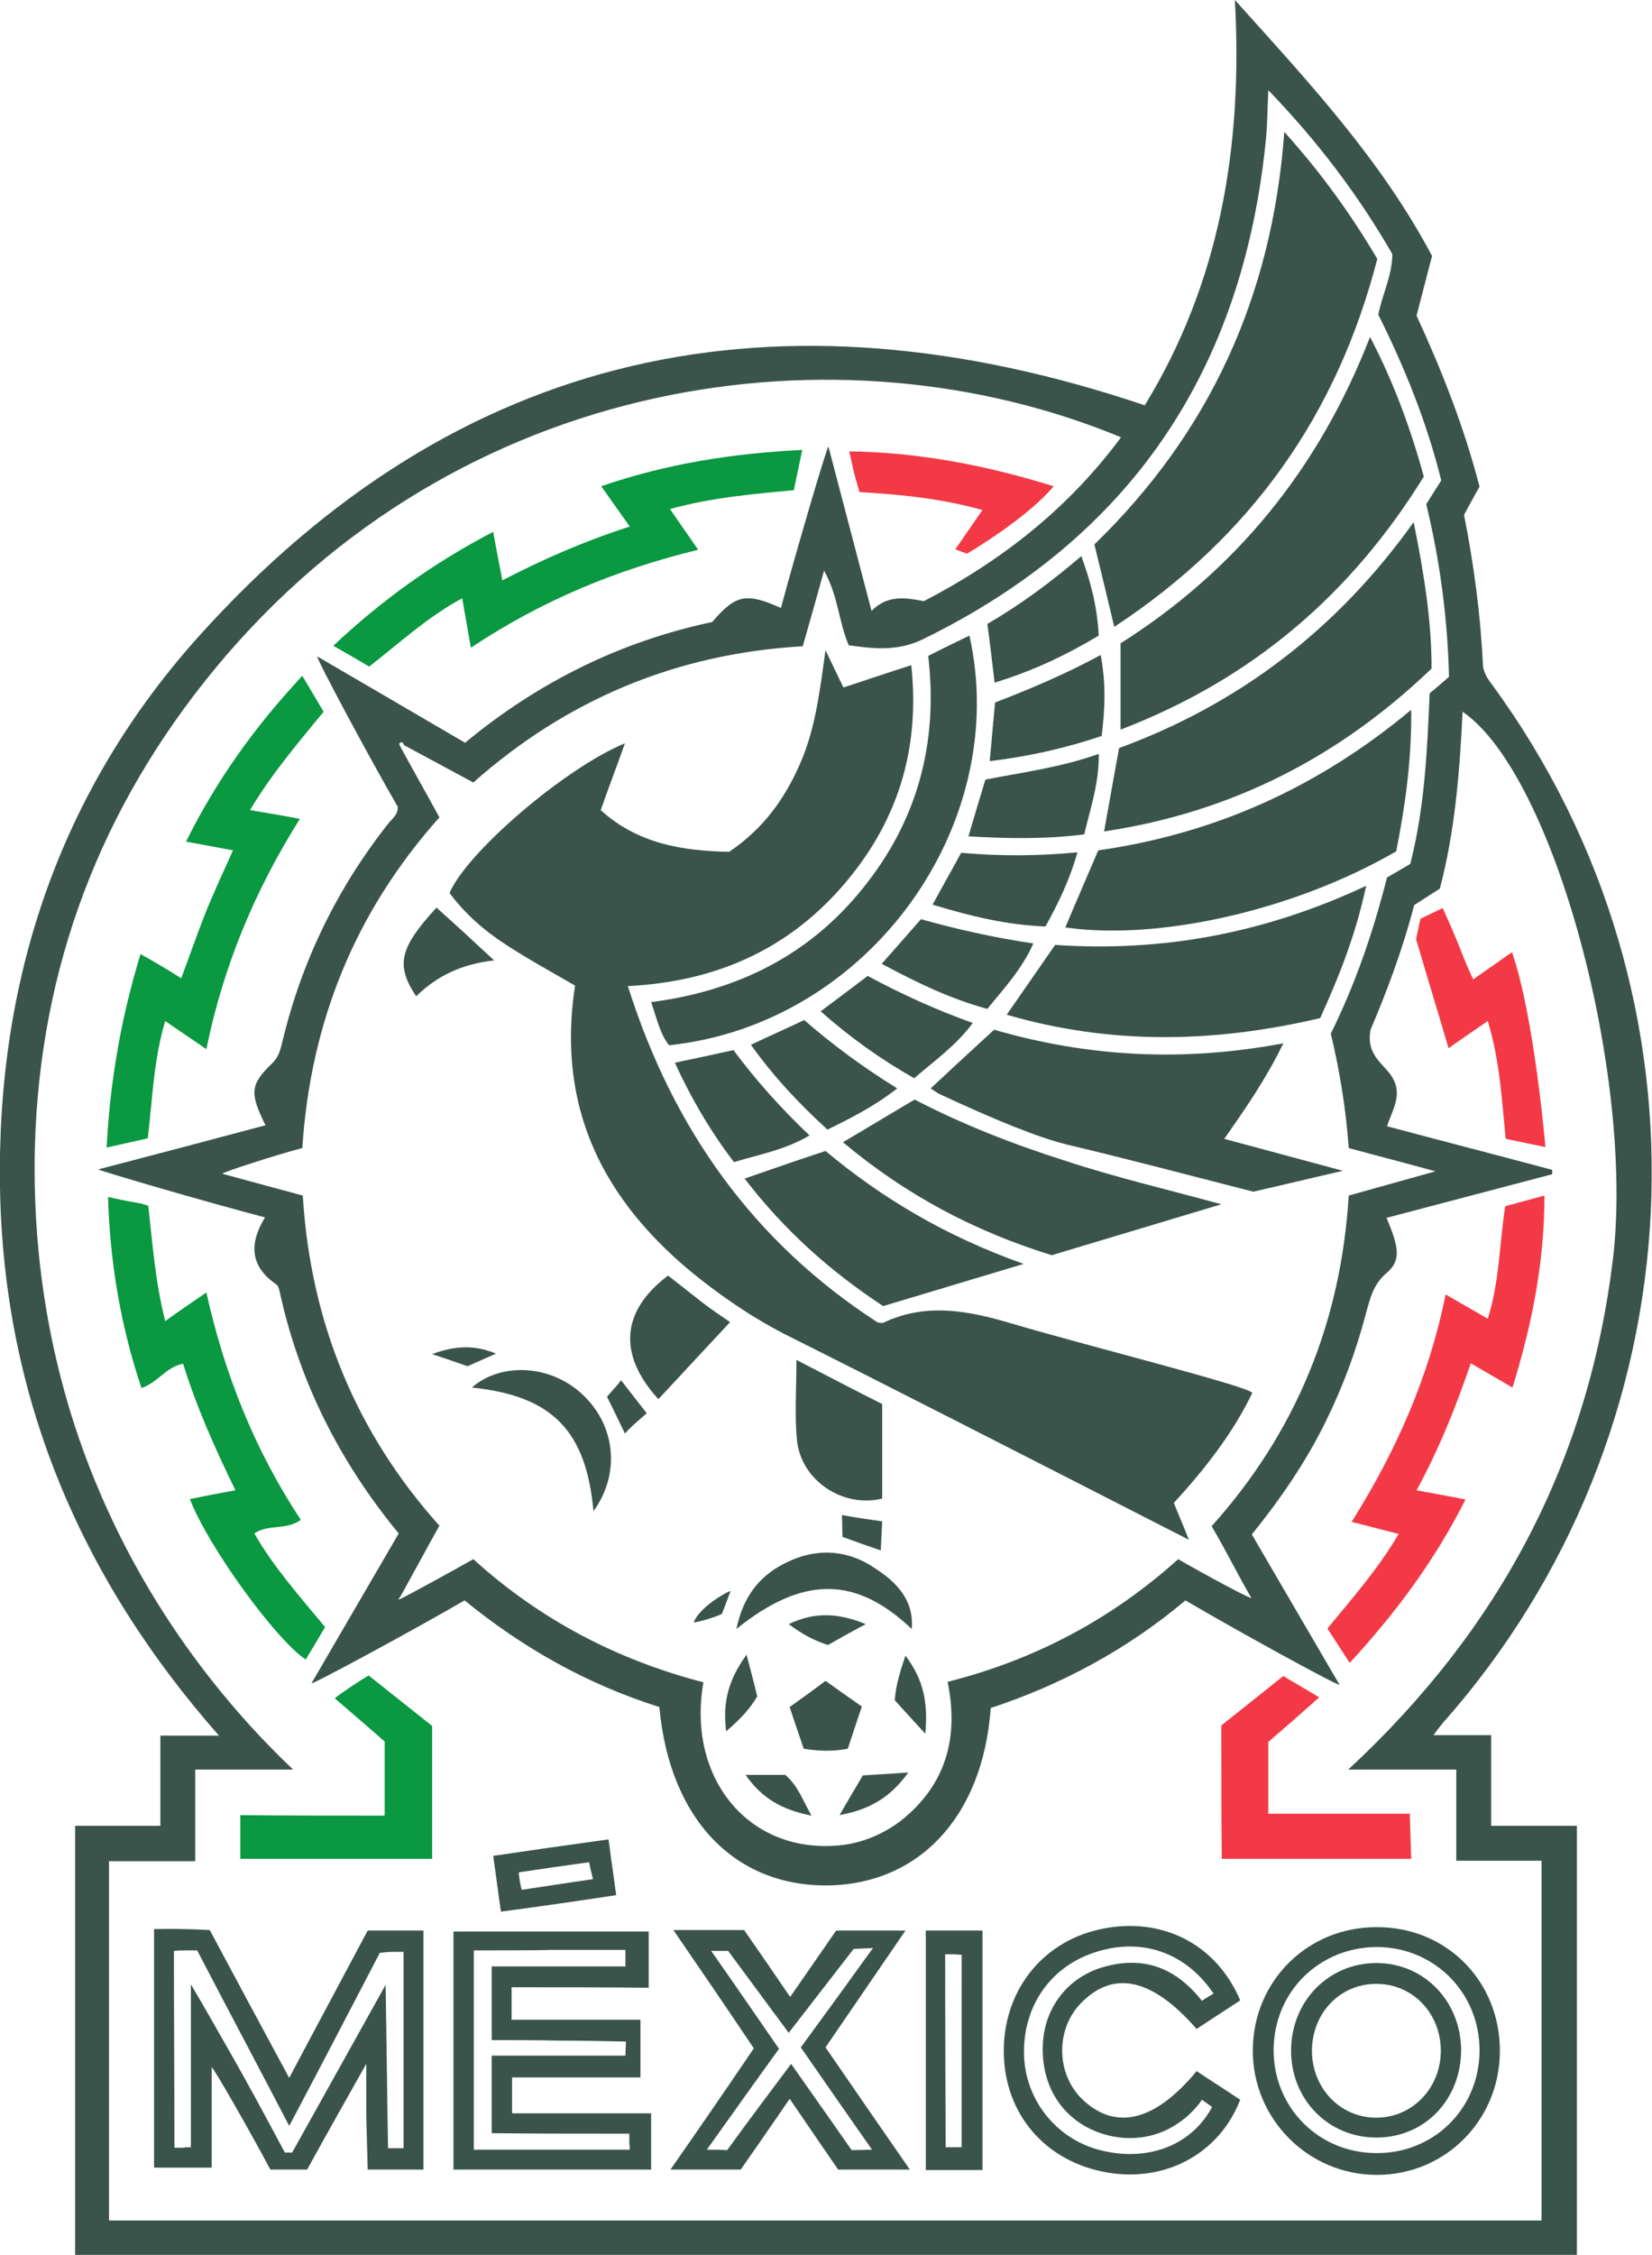
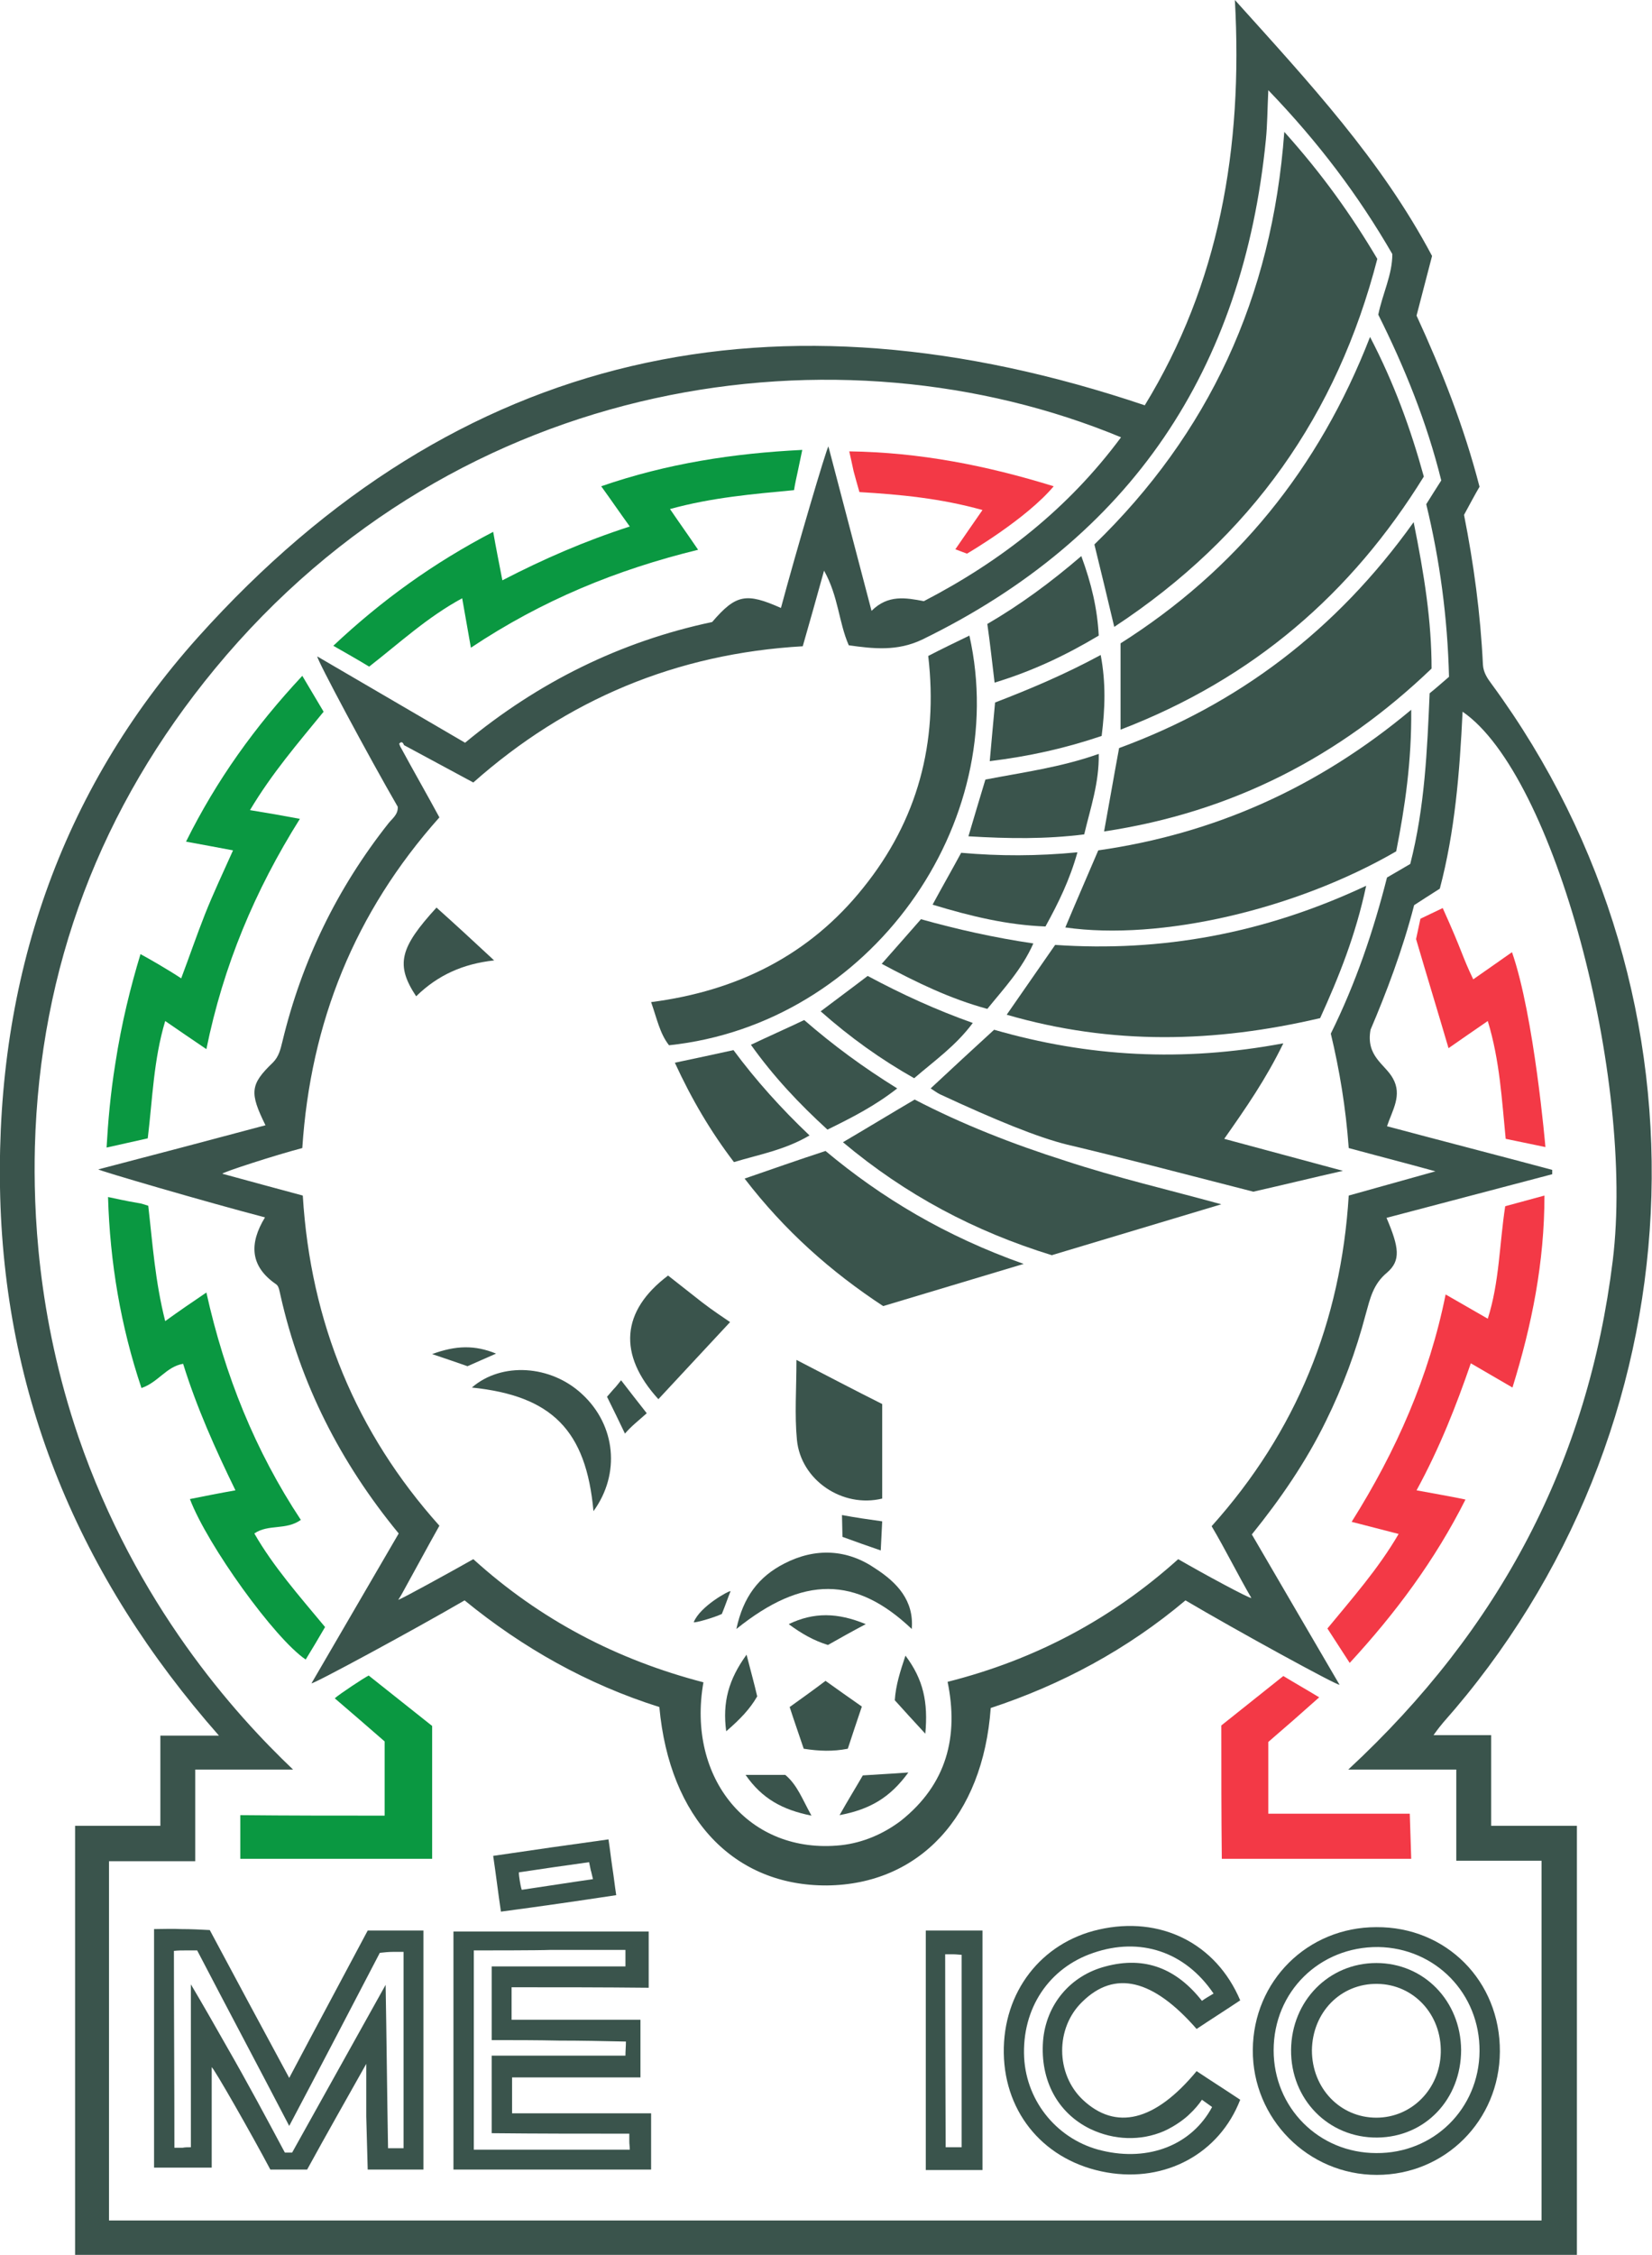
<svg xmlns="http://www.w3.org/2000/svg" version="1.0" id="Layer_1" x="0px" y="0px" viewBox="0 0 341 465.1" enable-background="new 0 0 341 465.1" xml:space="preserve">
  <g>
    <path fill="#3A544C" d="M15.5,376.6h17.6V358h12.1C16.3,325.2,0.7,287.8,0,244.9c-0.7-42.9,12.3-81.6,40.9-113.5   c53.7-59.8,119.7-73.3,195.4-47.8c15.3-25,20.3-52.9,18.6-83.6c15.4,17.1,30.2,33,40.7,52.8c-1,3.9-2.1,8-3.2,12.3   c5.2,11.3,9.8,22.9,13,35.3c-1,1.7-2,3.6-3.2,5.8c2,10.1,3.4,20.4,3.9,30.9c0.1,1.6,0.9,2.8,1.8,4c47.9,65.2,43,154.4-10,214.2   c-0.5,0.6-1,1.2-2,2.6h11.9v18.7h17.7v88.5h-310V376.6z M83.4,153.7c-0.2-0.5-0.5-0.9-1-0.3c0.1,0.3,0.2,0.6,0.4,0.9   c2.6,4.8,5.3,9.5,7.9,14.3c-17.5,19.6-26.6,42.3-28.3,68.2c-5.7,1.5-16.5,5-16.5,5.3c5.5,1.5,11,3,16.6,4.5   c1.6,26.2,11,48.9,28.2,68.1c-2.7,4.8-5.1,9.3-7.6,13.8c-0.2,0.4-0.4,0.7-0.9,1.5c0.9-0.3,10.9-5.8,15.5-8.4   c13.9,12.6,29.8,20.8,47.5,25.4c-3.5,19.8,9.4,35.6,28.4,33.6c4.5-0.5,8.7-2.3,12.3-5c9.6-7.6,12-17.5,9.7-28.7   c18.2-4.6,33.9-13,47.6-25.3c5,2.9,14.8,8.2,15.1,8c-2.8-4.8-5.3-9.9-8.2-14.8c17.5-19.5,26.7-42.2,28.3-68.2   c5.7-1.6,11.1-3.1,17.9-5c-6.9-1.9-12.4-3.3-17.9-4.8c-0.6-8.3-1.9-16.1-3.7-23.6c5.2-10.5,8.8-21.2,11.6-32.2   c1.7-1,3.3-1.9,4.8-2.8c3-11.7,3.5-23.5,4-35.2c1.5-1.2,2.7-2.3,4-3.4c-0.3-12.2-1.9-24.1-4.7-35.6c1.1-1.8,2.1-3.3,3.1-4.9   c-3-12.1-7.6-23.4-13-34.2c0.9-4.4,2.9-8.2,2.9-12.5c-7-12.1-15.2-23-25.6-33.8c-0.2,4.3-0.2,7.2-0.5,10.2   c-4.7,47.4-27.8,82.1-70.9,103.1c-5.2,2.5-10.2,1.9-15.2,1.2c-2.1-4.8-2.1-10-5.1-15.4c-1.6,5.8-3,10.7-4.4,15.6   c-26.1,1.5-48.7,11-68,28.1L83.4,153.7z M136.1,352.1c-14.9-4.7-28.2-12.2-40.2-22c-10.5,6.1-31.4,17.4-31.6,17.1   c6-10.3,12-20.6,18-30.9c-12.1-14.7-20.3-30.9-24.4-49.1c-0.2-0.8-0.3-1.9-0.9-2.3c-5.4-3.7-5.6-8.4-2.3-13.8   c-11.9-3.1-34.5-9.7-34.4-9.9c11.5-3,22.9-6,34.5-9.1c-3.3-6.7-3.2-8.4,1.5-12.9c1.3-1.3,1.6-2.8,2-4.4c4-16.6,11.3-31.6,21.9-45   c0.8-1,2-1.8,1.9-3.4c-5.8-10-16.9-30.7-16.6-31L96,153.2c15.1-12.5,32.1-20.9,51-24.9c4.9-5.7,7-6.1,14.2-2.9   c3-11.2,9.5-33.3,9.8-33.3c2.9,11.1,5.8,22.1,8.9,33.9c3.4-3.4,7.1-2.7,10.8-2c16-8.3,29.8-19.1,40.7-33.8   C173.5,66.2,94.8,76.9,44.4,137.9c-23.6,28.6-36.2,61.6-37.2,98.7c-0.3,12.7,0.4,34.6,9,59.8C28.1,331,48.5,353.6,60.5,365   c-6.7,0-13.5,0-20.2,0v18.9H22.5V458h295.7v-74.2h-17.6V365h-22.3c31.4-29.1,49.5-63.6,54.6-105c4.6-37.6-12-100.2-31-113.2   c-0.6,12.6-1.6,24.8-4.7,36.5c-1.9,1.2-3.6,2.3-5.3,3.4c-2.4,9.3-5.8,18.2-9,25.7c-1,5.5,3,7.1,4.6,10c2,3.5-0.1,6.6-1.2,9.9   c11.6,3.1,22.9,6,34.1,9c0,0.5,0,0.4,0,0.9c-11.4,3-22.8,6-34.2,9c2.6,6.1,3,8.8,0.1,11.3c-2.9,2.4-3.5,5.4-4.4,8.6   c-2,7.6-4.7,14.9-8.2,22c-4.1,8.4-9.4,16.1-15.3,23.4c6.1,10.5,12.1,20.7,18.1,31c-0.3,0.3-21.3-11.2-31.8-17.4   c-12,10.1-25.6,17.4-40.2,22.2c-1.6,22.4-14.8,36.4-33.8,36.6C151.5,389,138.2,375.1,136.1,352.1z" />
    <path fill="#3A544C" d="M59.7,428.6c5.7-10.8,11-20.6,16.2-30.4c3.9,0,7.5,0,11.5,0c0,16.4,0,32.8,0,49.3c-1.8,0-9.5,0-11.5,0   c-0.1-3.6-0.2-7.3-0.3-11c0-3.7,0-7.3,0-10.8c-4.1,7.3-8.2,14.5-12.2,21.8c-2.4,0-4.9,0-7.6,0c-3.7-7-11.8-21.2-12.1-21.1   c0,6.9,0,13.7,0,20.7c-1.5,0-4.5,0-6,0c-1.5,0-4.5,0-5.9,0c0-16.4,0-32.8,0-49.2c1.8,0,3.7-0.1,5.6,0c2,0,4,0.1,5.9,0.2   C48.6,408,53.9,417.9,59.7,428.6z M39.4,442.9c0-11.2,0-22.4,0-33.6c2.5,4.2,5,8.6,7.5,13c4.2,7.3,8.1,14.6,11.9,21.7   c0.5,0,1,0,1.5,0c6.4-11.5,12.9-23.1,19.3-34.6c0.2,11.2,0.3,22.4,0.5,33.7c1.1,0,2.1,0,3.2,0c0-13.4,0-26.8,0-40.5   c-0.7,0-1.4,0-2.1,0c-1,0-1.9,0.1-2.8,0.2c-6.2,11.9-12.4,23.8-18.7,35.7c-6.3-12.1-12.7-24.1-19-36.2c-0.8,0-1.6,0-2.4,0   c-0.8,0-1.6,0-2.4,0.1c0,13.5,0.1,27,0.1,40.6c0.6,0,1.2,0,1.7,0C38.2,442.9,38.8,442.9,39.4,442.9z" />
    <path fill="#3A544C" d="M105.6,409.9c0,2.5,0,4.3,0,6.7c8.8,0,17.6,0,26.6,0c0,4.1,0,7.7,0,11.9c-8.8,0-17.5,0-26.5,0   c0,2.7,0,4.8,0,7.4c9.6,0,19,0,28.7,0c0,4.1,0,7.7,0,11.6c-13.5,0-27.1,0-40.8,0c0-16.4,0-32.6,0-49.1c13.5,0,26.7,0,40.3,0   c0,3.8,0,7.3,0,11.6C124.4,409.9,115,409.9,105.6,409.9z M97.8,402.3v41.1H130c0-0.6-0.1-1.1-0.1-1.7c0-0.6,0-1.1,0-1.6   c-9.5,0-19,0-28.4-0.1V424h27.6c0-1,0.1-1.9,0.1-2.9c-4.6-0.1-9.2-0.2-13.8-0.2c-4.7-0.1-9.3-0.1-13.9-0.1v-15.2   c9.2,0,18.4,0,27.6,0c0-1.1,0-2.2,0-3.4c-2.3,0-13.3,0-15.6,0C111.2,402.3,100.2,402.3,97.8,402.3z" />
    <path fill="#F33946" d="M292.4,307.4c3.8,0.7,6.7,1.2,10.1,1.9c-6.3,12.5-14.4,23.4-23.9,33.7c-4.6-7.1,0,0-4.6-7.1   c5.1-6.2,10.5-12.3,14.7-19.5c-9.7-2.5,0,0-9.7-2.5c9.2-14.6,16-30,19.4-46.9c8.7,5,0,0,8.7,5c2.4-7.5,2.4-15.4,3.6-23.2   c8.1-2.2,0,0,8.1-2.2c0,13.8-2.6,26.7-6.6,39.6c-8.6-5,0,0-8.6-5C300.6,289.9,297.2,298.6,292.4,307.4z" />
    <path fill="#0A9841" d="M51.6,167.1c3.7,0.6,6.6,1.1,10.3,1.8c-9.3,14.8-15.8,30.3-19.3,47.5c-3.1-2.1-5.6-3.8-8.5-5.8   c-2.4,8-2.6,15.9-3.6,24.2c-2.8,0.6-5.7,1.3-8.5,1.9c0.3-5.3,0.8-11.1,1.8-17.3c1.3-8.5,3.2-16,5.2-22.6c1.5,0.8,5.7,3.2,8.4,5   c1.7-4.5,3.2-8.9,4.9-13.2c1.7-4.3,3.7-8.5,5.8-13.2c-3.3-0.6-6.3-1.2-9.7-1.8c6.3-12.7,14.2-23.7,24-34.2c1.6,2.7,2.9,4.9,4.4,7.4   C61.5,153.3,56.2,159.4,51.6,167.1z" />
    <path fill="#0A9841" d="M97.2,133.6c-0.7-3.9-1.2-6.8-1.8-10.2c-7.2,3.9-12.9,9.2-19.2,14.1c-2.3-1.4-4.6-2.7-7.4-4.3   c10-9.4,20.7-17.1,33-23.5c0.6,3.4,1.2,6.4,1.9,10c8.5-4.4,17-8.1,26.3-11.1c-2.1-2.9-3.8-5.4-5.9-8.3c13.6-4.7,27.3-6.8,41.5-7.5   c-0.3,1.4-0.6,2.9-0.9,4.3c-0.3,1.4-0.6,2.7-0.8,4c-8.4,0.8-16.9,1.5-25.6,3.9c1.9,2.8,3.7,5.3,5.8,8.4   C127.3,117.5,111.9,123.8,97.2,133.6z" />
    <path fill="#0A9841" d="M67.1,335.6c-1.4,2.4-2.7,4.6-4,6.7c-6.4-4.3-20.3-23.6-23.9-33.1c3-0.6,6-1.2,9.4-1.8   c-4.2-8.6-8-17.1-10.8-26.1c-3.5,0.6-5.1,3.8-8.6,5c-4.3-12.8-6.5-25.9-6.9-39.4c8.3,1.8,5.5,0.9,8.3,1.8   c0.9,7.8,1.4,15.5,3.5,23.8c2.9-2.1,5.4-3.8,8.5-5.9c3.8,17.1,10.1,32.7,19.5,46.9c-3.1,2.2-6.7,0.8-9.6,2.8   C56.4,323.1,61.7,329.1,67.1,335.6z" />
    <path fill="#3A544C" d="M247,427.2c3,2,6,3.9,9,5.9c-4.3,11.1-15.4,17.1-27.5,15c-12.7-2.2-21.1-12-21.3-24.6   c-0.2-12.6,7.7-22.8,19.6-25.5c12.7-2.9,24.2,2.8,29.2,14.6c-3,2-6,3.9-9,5.9c-9-10.3-16.9-12.2-23.6-5.6   c-5.6,5.4-5.5,14.9,0.1,20.2C230.3,439.5,238.4,437.6,247,427.2z M250.5,411.2c-5.9-8.7-15.2-11.7-24.8-8.4   c-9.2,3.1-14.8,11.5-14.3,21.6c0.5,9.3,7.1,17.1,16.1,19.2c9.7,2.3,18.5-1.2,22.7-9c-0.7-0.5-1.4-1-2.1-1.5c-0.6,0.9-1.5,2-2.7,3.1   c-0.5,0.5-2.5,2.2-5.2,3.4c-4.7,2-10.2,1.9-15.2-0.5c-6.7-3.3-10.3-10-9.7-18.1c0.6-7.5,5.6-13.5,12.9-15.4   c8.2-2.2,14.7,0.5,19.9,7.1C248.8,412.2,249.5,411.8,250.5,411.2z" />
-     <path fill="#3A544C" d="M139,398.1c5.5,0,9.8,0,14.6,0c3,4.3,6.1,8.8,9.5,13.8c3.3-4.8,6.4-9.2,9.5-13.7c4.6,0,9,0,14.3,0   c-5.7,8.3-11,16.1-16.5,24.1c5.7,8.3,11.3,16.4,17.4,25.2c-5.3,0-9.9,0-14.8,0c-3.1-4.5-6.4-9.3-10-14.6c-3.6,5.3-6.9,10-10.1,14.6   c-4.7,0-9.1,0-14.5,0c6-8.6,11.5-16.6,17.2-25C150.3,414.6,144.9,406.7,139,398.1z M163.3,425.7c8.1,11.5,12.5,17.8,12.5,17.8l0,0   c0,0,0.1,0,4.2-0.1c-4.9-7-9.8-14-14.7-21.1c5-6.8,10-13.7,14.9-20.5c-1.3,0.1-2.7,0.1-4,0.2c-4.5,5.8-8.9,11.5-13.4,17.3   c-6.5-8.8-12.5-16.9-12.5-16.9c0,0-1.2,0-3.5,0c4.7,6.7,9.3,13.4,14,20.2c-5,6.9-9.9,13.8-14.9,20.8c1.4,0,2.8,0,4.2,0.1l0,0   C154.5,437.4,158.9,431.6,163.3,425.7z" />
    <path fill="#F33946" d="M252.1,355.9c4-3.2,8.3-6.6,12.8-10.2c2.3,1.4,4.6,2.7,7.4,4.4c-3.7,3.3-7,6.2-10.5,9.2c0,4.6,0,9.3,0,14.8   c9.9,0,19.6,0,29.2,0c0.3,9.3,0,0,0.3,9.3c-13,0-25.9,0-39.1,0C252.1,374.4,252.1,365.4,252.1,355.9z" />
    <path fill="#0A9841" d="M79.4,374.5c0-5.5,0-10.3,0-15.3c-3.3-2.9-6.7-5.8-10.3-8.9c1-0.9,6-4.2,7-4.7c4.4,3.5,8.8,7,13.1,10.4   c0,9.1,0,18.1,0,27.4c-13.2,0-26.2,0-39.6,0c0-2.8,0-5.5,0-9C59.5,374.5,69.4,374.5,79.4,374.5z" />
    <path fill="#3A544C" d="M309.6,423.2c-0.1,14.2-11.3,25.4-25.4,25.4c-14.2,0-25.7-11.6-25.6-25.8c0.1-14.2,11.3-25.3,25.5-25.3   C298.5,397.4,309.7,408.6,309.6,423.2z M305.4,423.1c0.1-11.9-9.1-21.3-20.9-21.5c-12.1-0.1-21.6,9.2-21.6,21.3   c0,11.8,9.3,21.2,21.2,21.2C295.9,444.2,305.3,435,305.4,423.1z" />
    <path fill="#F33946" d="M304.1,202c2.6-1.8,5-3.5,8-5.6c4.6,13.2,6.9,40.2,6.9,40.2s0,0-8.2-1.7c-0.8-8-1.2-16.1-3.7-24.3   c-2.8,1.9-5.2,3.6-8.1,5.6c-2.2-7.5-4.5-15-6.7-22.5c0.3-1.4,0.6-2.8,0.9-4.2c1.5-0.7,3.1-1.5,4.6-2.2   C302,196.6,301.7,197,304.1,202z" />
    <path fill="#3A544C" d="M202.8,447.6c-4.1,0-7.7,0-11.7,0c0-16.5,0-32.8,0-49.4c4,0,7.7,0,11.7,0   C202.8,414.7,202.8,430.9,202.8,447.6z M198.5,442.9c0-13.2,0-26.5,0-39.7c-0.5,0-1.1-0.1-1.7-0.1c-0.6,0-1.1,0-1.7,0   c0,14.3,0.1,39.8,0.1,39.8l0,0C195.2,442.9,196.3,442.9,198.5,442.9z" />
    <path fill="#F33946" d="M217.5,100.3c-5.7,6.8-17.9,13.9-17.9,13.9s0,0-2.4-0.9c1.8-2.6,3.5-5.1,5.6-8.1   c-8.6-2.4-16.9-3.2-25.4-3.7c-0.4-1.4-0.8-2.8-1.2-4.3c-0.3-1.4-0.6-2.8-0.9-4.1C189.8,93.3,203.6,96,217.5,100.3z" />
    <path fill="#3A544C" d="M103.4,394.3c-0.6-4-1-7.5-1.6-11.5c8.1-1.2,15.8-2.3,23.8-3.4c0.3,1.9,0.5,3.8,0.8,5.8   c0.3,1.9,0.5,3.8,0.8,5.7C119.3,392.1,111.7,393.2,103.4,394.3z M121.6,384.1c-5,0.7-9.9,1.4-14.5,2.1c0,0.6,0.1,1.1,0.2,1.8   c0.1,0.6,0.2,1.2,0.4,1.8c4.8-0.7,9.8-1.5,14.7-2.2C121.6,384.1,122.3,387.6,121.6,384.1z" />
-     <path fill="#3A544C" d="M129,153.3c-1.8,5.1-3.4,9.2-5,13.8c7.7,7,17,8.4,26.5,8.6c7-4.7,11.5-10.9,14.7-18.3   c3.1-7.1,4-14.7,5.2-23.3c1.5,3.1,2.5,5.3,3.7,7.7c4.6-1.5,9-3,14-4.6c1.9,17.7-3,32.8-14.4,45.8c-11.4,13-26.2,19.5-44.1,20.4   c9.4,29.7,26.1,52.9,51.6,69.4c0.5,0,0.9,0.2,1.2,0c8.7-4.1,17.3-2.5,26.1,0.1c15.5,4.6,49.1,13,50,14.4c-4,8.3-9.7,15.6-16.2,22.7   c1,2.5,2.1,5,3.1,7.6c-35.6-18.2-63.6-32.5-82.8-42.1c-2-1-7.4-3.8-14-8.6c-21.7-15.6-34.2-35.6-29.9-63.6   c-4.8-2.8-9.6-5.4-14.2-8.4c-4.5-2.9-8.5-6.4-11.7-10.7C96.2,176,116.3,158.6,129,153.3z" />
    <path fill="#3A544C" d="M265.1,27.2c7.9,8.8,13.8,17.1,19.2,26.2c-8.3,32.1-26,57.3-54.3,75.9c-1.4-5.9-2.7-11.3-4.1-17   C249.4,89.5,262.6,61.5,265.1,27.2z" />
    <path fill="#3A544C" d="M231.3,150.5c0-6.5,0-12,0-17.8c23.7-15,40.9-35.9,51.5-63.2c5,9.6,8.4,19,11.1,28.8   C279,122.4,258.7,140,231.3,150.5z" />
    <path fill="#3A544C" d="M291.8,107.7c2.2,10.9,3.7,20.4,3.7,30.2c-18.9,18.1-41,29.6-67.6,33.6c1.1-6,2-11.3,3.1-17.2   C255.5,145.3,275.8,130.1,291.8,107.7z" />
    <path fill="#3A544C" d="M219.9,191.3c2.3-5.5,4.5-10.5,6.8-15.9c23.8-3.4,45.2-12.8,64.6-29c0.1,10.6-1.3,20.1-3.1,29.2   C267.5,187.6,239.5,194.1,219.9,191.3z" />
    <path fill="#3A544C" d="M205.2,212.4c19.4,5.6,38.9,6.7,59.7,2.8c-3.6,7.4-7.7,13.3-12.2,19.7c8.2,2.2,16.3,4.4,24.5,6.6   c-6.2,1.4-12.3,2.9-18.5,4.3c-15.2-3.9-27.8-7.2-38.4-9.7c-6.1-1.5-14.9-5.1-26.3-10.4c-0.6-0.3-1.1-0.7-1.9-1.2   C196.5,220.4,200.6,216.6,205.2,212.4z" />
    <path fill="#3A544C" d="M272.5,210c-21.8,5.1-43,5.6-64.7-0.7c3.4-4.9,6.6-9.5,10-14.4c21.9,1.5,43.1-2.3,64.2-12.2   C279.8,193,276.4,201.4,272.5,210z" />
    <path fill="#3A544C" d="M252.1,248.4c-11.7,3.5-23.3,7-35,10.5c-15.9-4.9-30.1-12.4-43.1-23.3c5.1-3,9.7-5.8,14.8-8.8   c9.8,5.1,20.3,9.2,31,12.6C230.4,242.9,241.2,245.4,252.1,248.4z" />
    <path fill="#3A544C" d="M200.1,131.1c8.7,38.7-20.4,80.1-62,84.5c-1.9-2.4-2.5-5.5-3.7-8.9c17.8-2.3,32.7-9.7,43.8-23.6   c11.2-13.9,15.5-29.9,13.4-47.8C194.3,133.9,197,132.6,200.1,131.1z" />
    <path fill="#3A544C" d="M153.7,243.1c5.8-2,10.9-3.8,16.7-5.7c11.6,9.7,24.8,17.6,40.9,23.3c-10.4,3.1-19.6,5.9-29,8.7   C171.5,262.3,162,253.9,153.7,243.1z" />
    <path fill="#3A544C" d="M164.4,280.5c6.2,3.2,11.9,6.2,17.7,9.1c0,6.6,0,13.1,0,19.5c-8.2,2-16.8-3.8-17.6-12.1   C164,291.8,164.4,286.5,164.4,280.5z" />
    <path fill="#3A544C" d="M139.3,219.2c4.3-0.9,8-1.7,12.1-2.6c4.6,6.2,9.8,12,15.7,17.6c-5.1,3-10.3,3.9-15.6,5.5   C146.7,233.4,142.8,226.8,139.3,219.2z" />
    <path fill="#3A544C" d="M199.9,172.5c1.2-4.1,2.3-7.7,3.5-11.7c7.7-1.5,15.5-2.5,23.4-5.3c0.1,6-1.7,11.1-3,16.6   C215.9,173.1,208.2,173,199.9,172.5z" />
    <path fill="#3A544C" d="M227.4,151.8c-7.7,2.6-15,4.2-23.1,5.2c0.4-4.3,0.7-8,1.1-12.1c7.3-2.8,14.6-5.9,21.8-9.8   C228.3,140.9,228.1,146.2,227.4,151.8z" />
    <path fill="#3A544C" d="M182,198.8c2.9-3.3,5.4-6.1,8.1-9.2c7.5,2.1,15.1,3.8,23.2,5c-2.4,5.4-6.1,9.3-9.5,13.5   C196.1,206,189.3,202.7,182,198.8z" />
    <path fill="#3A544C" d="M223.2,114.7c2.1,5.7,3.3,10.8,3.6,16.4c-6.7,4-13.6,7.3-21.5,9.7c-0.5-4.1-0.9-7.9-1.5-12.1   C210.5,124.8,216.8,120.2,223.2,114.7z" />
    <path fill="#3A544C" d="M179.1,201.3c7.1,3.8,14.1,7,21.7,9.7c-3.5,4.7-7.8,7.7-12.1,11.4c-6.9-3.9-13.2-8.4-19.3-13.8   C172.7,206.1,175.7,203.9,179.1,201.3z" />
    <path fill="#3A544C" d="M222.4,175.8c-1.6,5.7-3.9,10.4-6.6,15.3c-7.9-0.3-15.4-2.1-23.3-4.5c2-3.7,3.9-7,5.9-10.7   C206.3,176.6,214.1,176.6,222.4,175.8z" />
    <path fill="#3A544C" d="M166,210.4c6,5.2,12.1,9.7,19.2,14.1c-4.6,3.6-9.3,6-14.4,8.5c-5.8-5.3-11.1-10.9-15.8-17.5   C158.8,213.7,162.2,212.2,166,210.4z" />
    <path fill="#3A544C" d="M135.9,288.6c-8.4-9.2-7.7-18.2,2-25.5c2.3,1.8,4.7,3.7,7,5.5c2.2,1.7,4.5,3.2,5.8,4.1   C145.7,278.1,140.8,283.3,135.9,288.6z" />
    <path fill="#3A544C" d="M122.5,311.7c-1.5-16.7-8.6-23.8-25.1-25.5c6.1-5.3,16.3-4.7,22.8,1.4C127.1,294,128.1,304,122.5,311.7z" />
    <path fill="#3A544C" d="M188.2,336c-11.5-10.9-22.4-11.1-36.2,0c1.4-6.6,4.6-10.8,9.9-13.5c6.4-3.3,13-3,18.9,1.1   C185.1,326.4,188.7,330.1,188.2,336L188.2,336z" />
    <path fill="#3A544C" d="M85.9,205.5c-4.3-6.5-3.4-10,4.2-18.3c3.8,3.4,7.6,6.9,11.9,10.9C95.6,198.8,90.4,201.1,85.9,205.5z" />
    <path fill="#3A544C" d="M177.9,352c-1.1,3.2-2,6-2.9,8.7c-3.1,0.6-5.9,0.5-9.1,0c-0.9-2.7-1.9-5.5-2.9-8.6c2.5-1.8,4.9-3.5,7.4-5.4   C172.9,348.5,175.2,350.1,177.9,352z" />
    <path fill="#3A544C" d="M154.1,341.3c0.9,3.5,1.6,6,2.2,8.6c-1.5,2.6-3.5,4.7-6.4,7.2C149.1,351.1,150.4,346.4,154.1,341.3z" />
    <path fill="#3A544C" d="M178.7,335c-3.2,1.7-5.5,3-7.8,4.3c-2.9-0.9-5.4-2.3-8.1-4.3C168,332.5,172.9,332.6,178.7,335z" />
    <path fill="#3A544C" d="M186.9,341.5c3.7,4.9,4.7,9.6,4.1,16.1c-2.6-2.8-4.4-4.8-6.3-6.9C184.9,347.6,185.8,344.8,186.9,341.5z" />
    <path fill="#3A544C" d="M167.5,374.5c-6-1.2-10.2-3.5-13.6-8.4c3.1,0,5.6,0,8.2,0C164.6,368.2,165.6,371.1,167.5,374.5z" />
    <path fill="#3A544C" d="M178.1,366.2c2.8-0.2,5.4-0.3,9.4-0.6c-3.8,5.2-7.9,7.6-14.2,8.8C175.1,371.2,176.6,368.8,178.1,366.2z" />
    <path fill="#3A544C" d="M133.5,291.5c-0.8,0.7-1.6,1.4-2.4,2.1c-0.8,0.7-1.5,1.4-2.1,2.1c-1.2-2.5-2.4-5-3.7-7.6   c0.4-0.5,0.9-1,1.3-1.5c0.6-0.6,1.1-1.3,1.6-1.9C129.9,286.9,131.6,289.1,133.5,291.5z" />
    <path fill="#3A544C" d="M182.1,313.8c-0.3,6,0,0-0.3,6c-2.6-0.9-5.2-1.8-7.9-2.8c-0.1-4.5,0,0-0.1-4.5   C176.5,313,179.2,313.4,182.1,313.8z" />
    <path fill="#3A544C" d="M96.5,281.8c-2.3-0.8-4.3-1.5-7.3-2.5c4.9-1.8,8.8-1.9,13.2-0.1C100.3,280.1,98.6,280.9,96.5,281.8z" />
    <path fill="#3A544C" d="M150.8,328.2c-0.6,1.5-1.1,3-1.8,4.7c-1.7,0.8-5.6,1.9-5.8,1.7C144.5,331.3,150.6,328,150.8,328.2z" />
    <path fill="#3A544C" d="M188.1,336c0.1,0,0.2-0.1,0.3-0.1C188.4,335.9,188.3,335.9,188.1,336L188.1,336z" />
    <path fill="#3A544C" d="M301.6,422.8c0,10.2-7.4,18-17.3,18.1c-10.1,0.1-17.9-7.9-17.8-18.1c0.1-10.1,7.8-17.9,17.6-17.9   C293.9,404.9,301.5,412.7,301.6,422.8z M284.3,409.2c-7.6-0.1-13.4,5.9-13.5,13.7c0,7.8,5.8,13.9,13.3,13.9   c7.3,0,13.1-5.9,13.3-13.4C297.6,415.5,291.8,409.3,284.3,409.2z" />
  </g>
</svg>